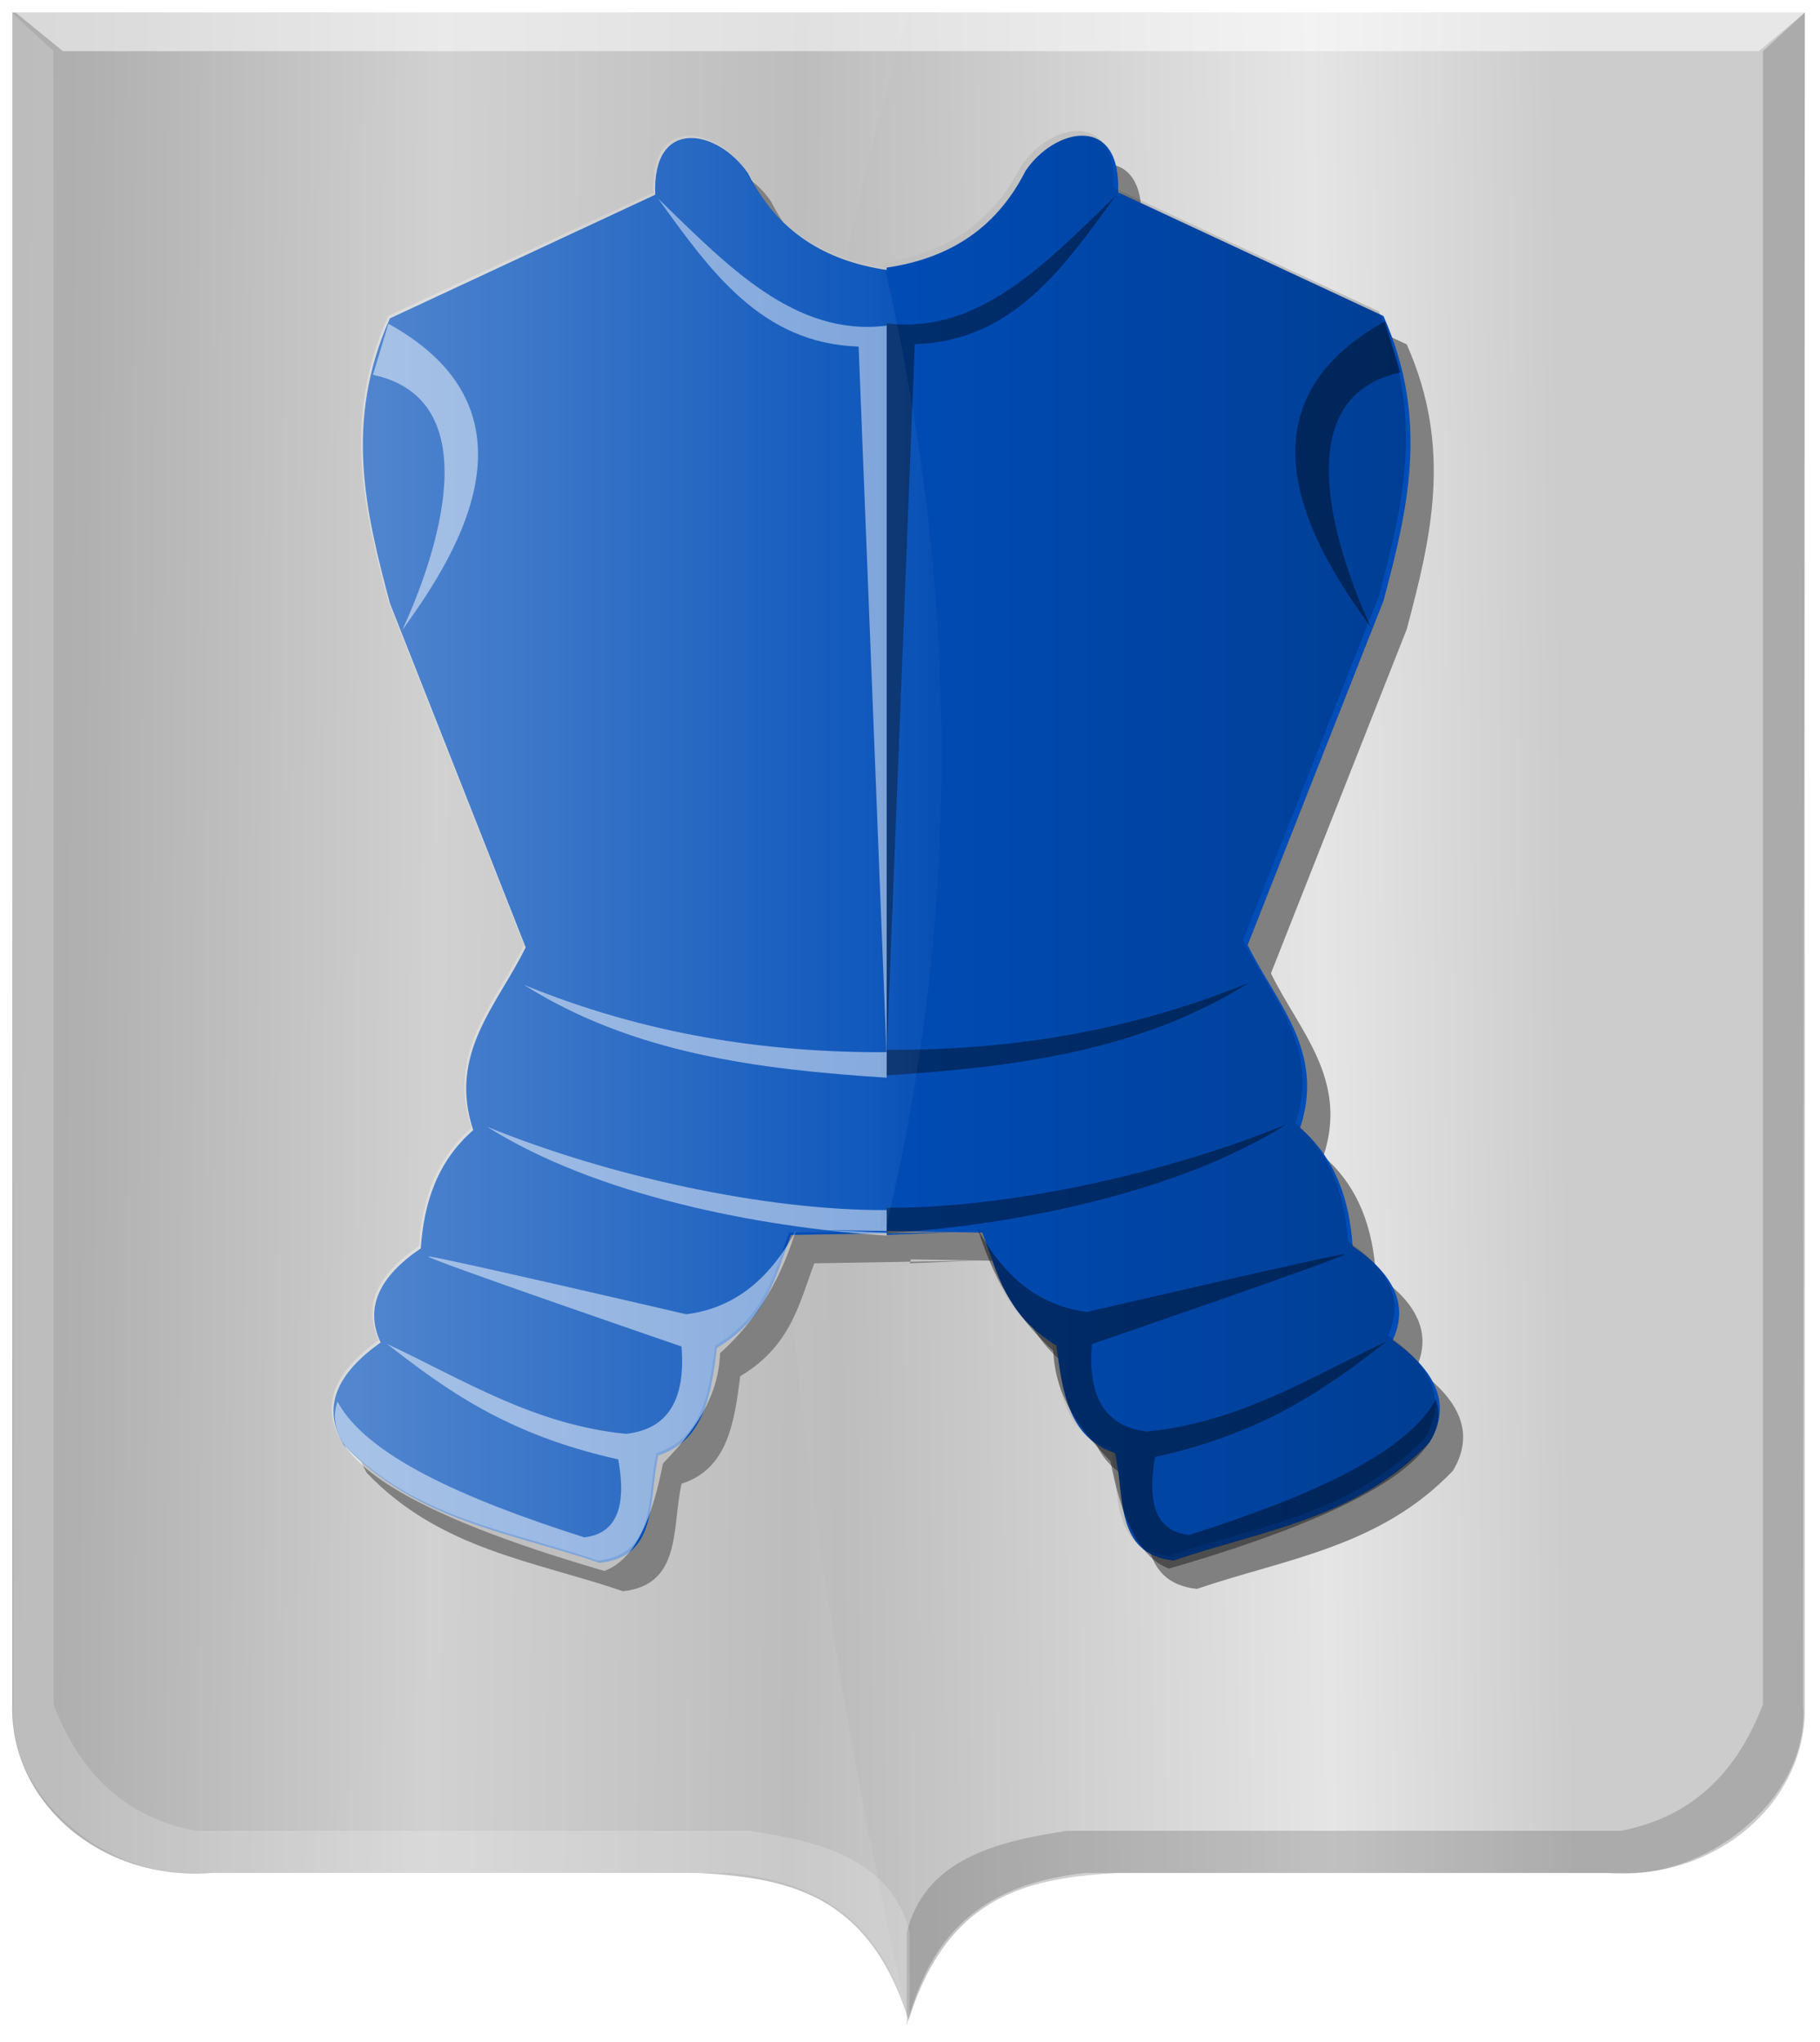
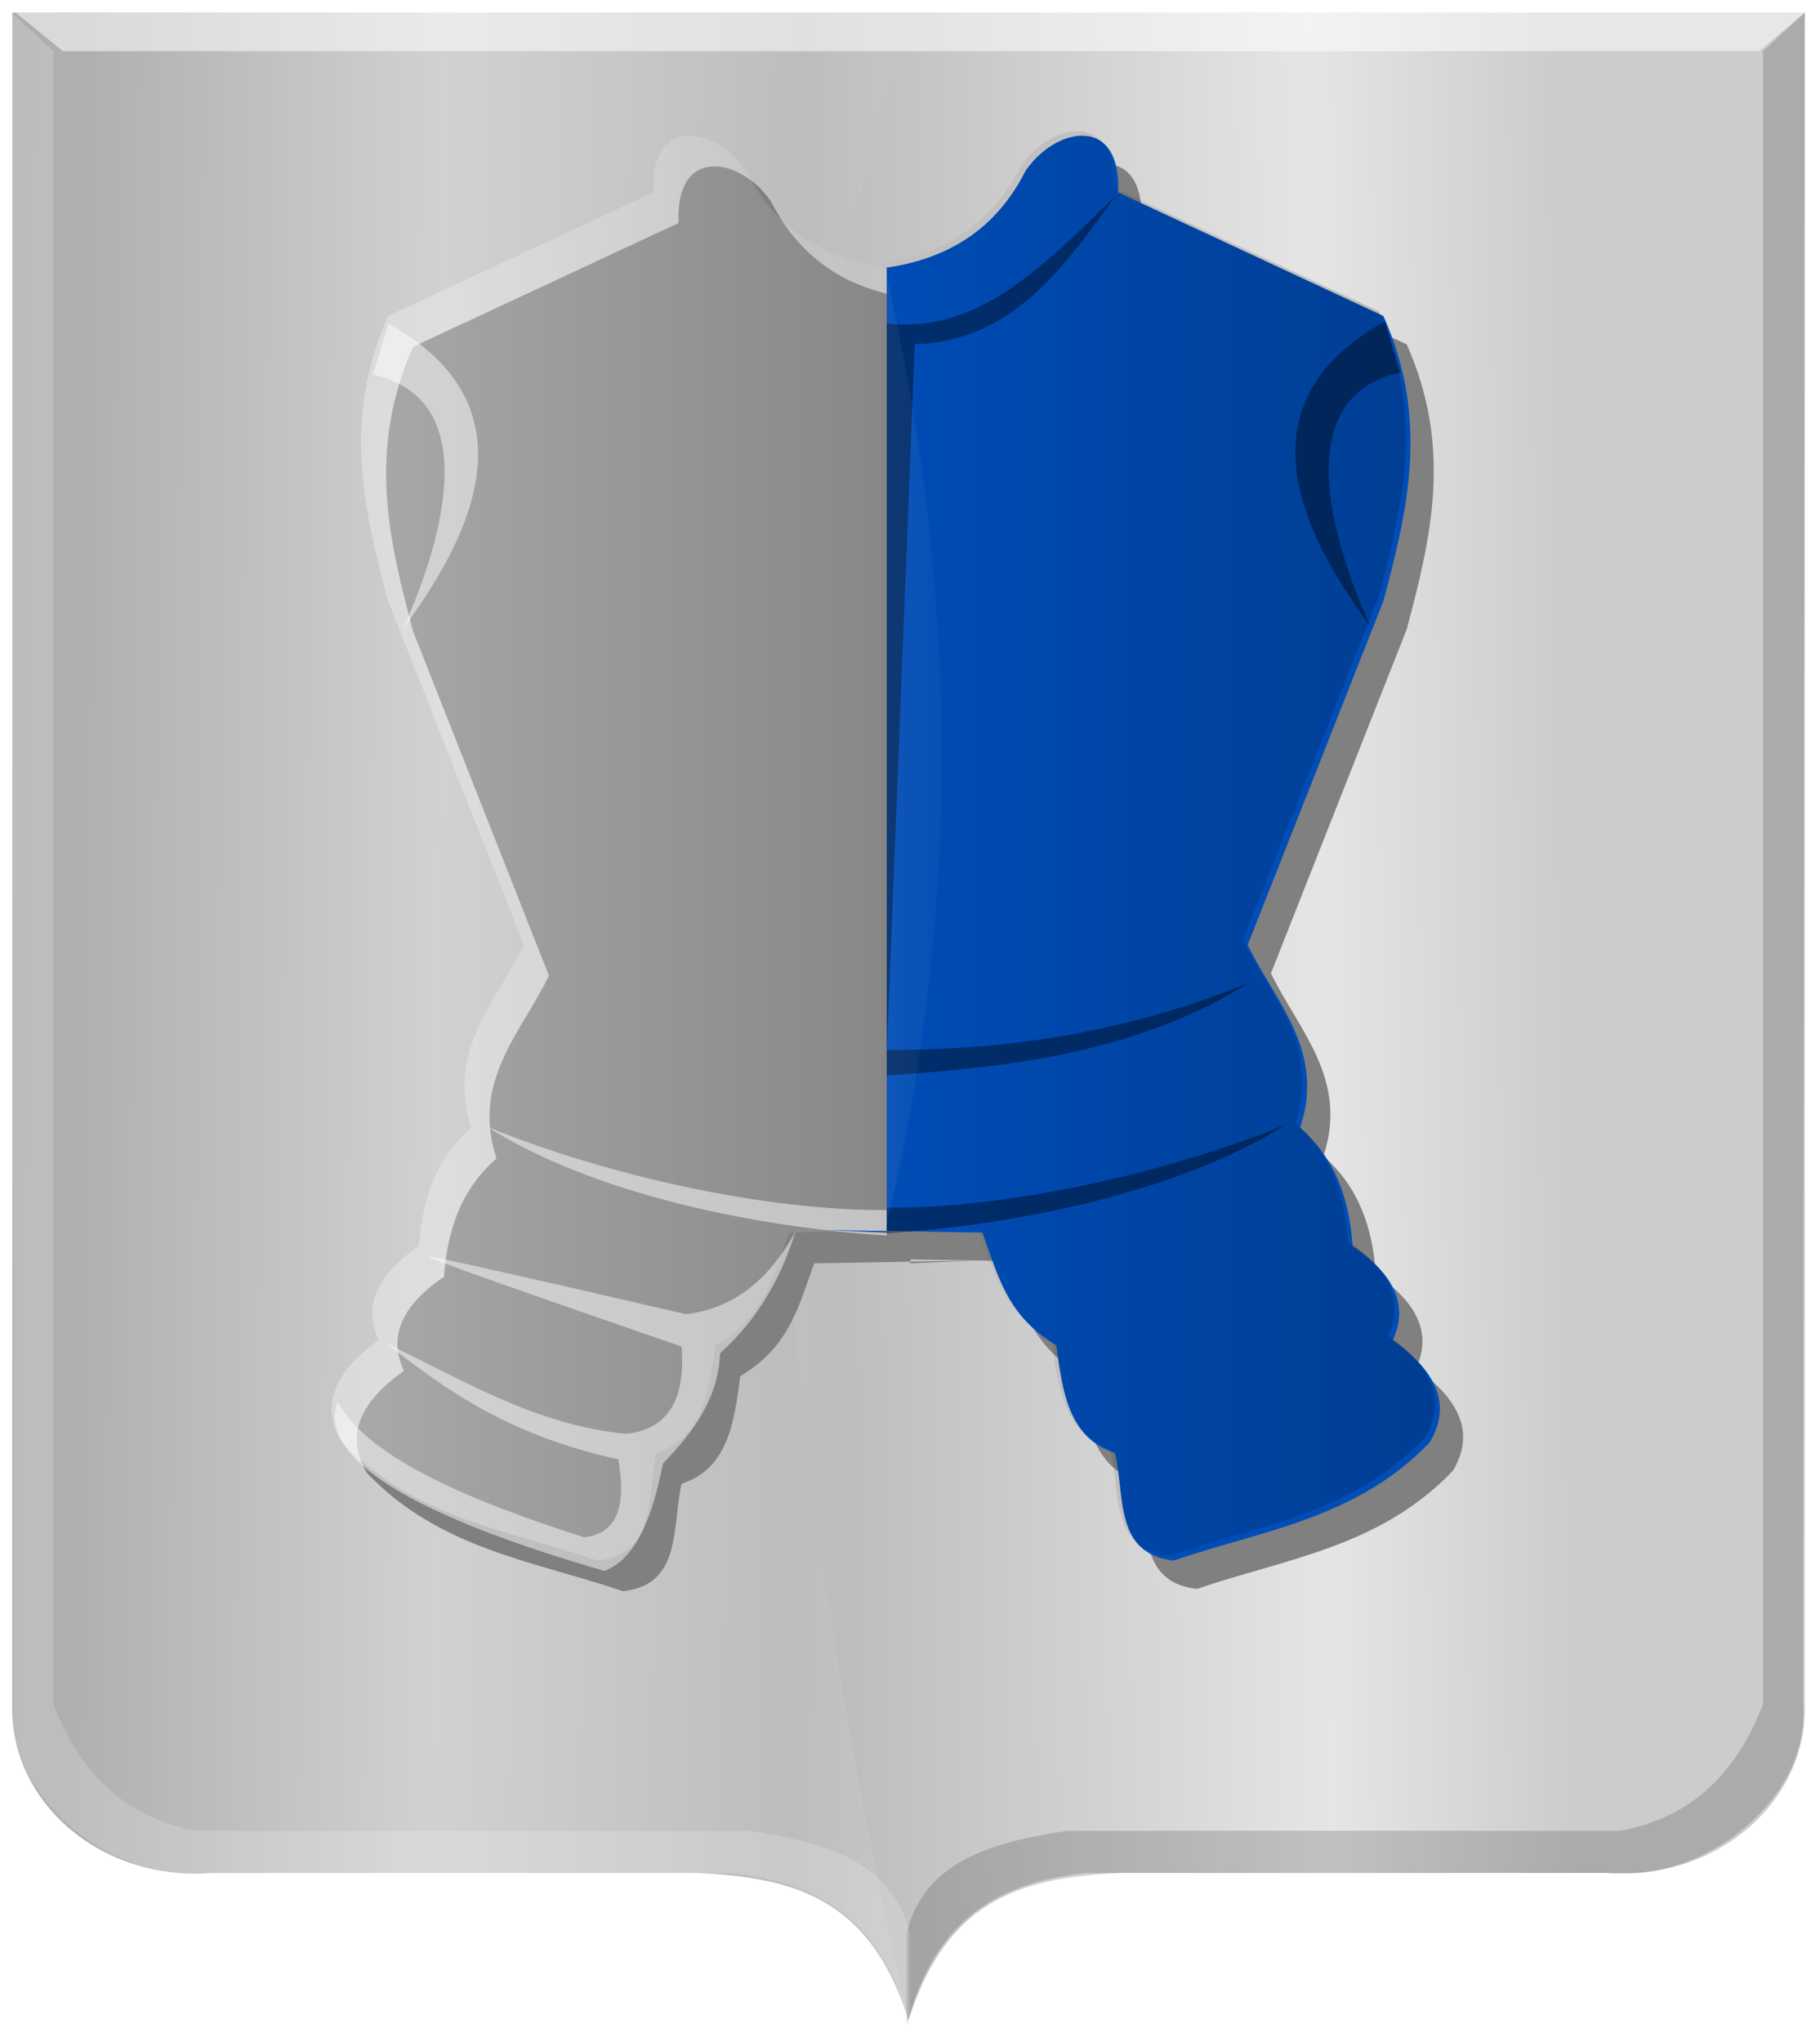
<svg xmlns="http://www.w3.org/2000/svg" xmlns:ns1="http://www.inkscape.org/namespaces/inkscape" xmlns:ns2="http://sodipodi.sourceforge.net/DTD/sodipodi-0.dtd" xmlns:xlink="http://www.w3.org/1999/xlink" width="165.188" height="185.25" id="svg4496" version="1.1" ns1:version="0.48.4 r9939" ns2:docname="polle.svg">
  <defs id="defs4498">
    <linearGradient y2="699.314" x2="370.185" y1="699.314" x1="77.852" gradientTransform="matrix(0.279,0,0,0.271,184.458,295.104)" gradientUnits="userSpaceOnUse" id="linearGradient5290" xlink:href="#linearGradient7089-7-1-7-0-2-3-4-2-1-3-8-3" ns1:collect="always" />
    <linearGradient ns1:collect="always" id="linearGradient7089-7-1-7-0-2-3-4-2-1-3-8-3">
      <stop style="stop-color:#ffffff;stop-opacity:1;" offset="0" id="stop7091-1-3-6-1-1-0-3-1-7-4-5-8" />
      <stop style="stop-color:#ffffff;stop-opacity:0;" offset="1" id="stop7093-1-8-1-6-6-4-1-7-0-1-9-3" />
    </linearGradient>
    <linearGradient y2="763.126" x2="18.253" y1="763.126" x1="-274.08" gradientTransform="matrix(0.279,0,0,0.271,282.732,277.839)" gradientUnits="userSpaceOnUse" id="linearGradient5292" xlink:href="#linearGradient7081-2-4-9-7-3-4-3-7-0-3-0-1" ns1:collect="always" />
    <linearGradient ns1:collect="always" id="linearGradient7081-2-4-9-7-3-4-3-7-0-3-0-1">
      <stop style="stop-color:#000000;stop-opacity:1;" offset="0" id="stop7083-7-2-2-5-1-3-3-8-6-8-2-0" />
      <stop style="stop-color:#000000;stop-opacity:0;" offset="1" id="stop7085-6-7-7-4-4-9-4-6-1-7-5-7" />
    </linearGradient>
    <linearGradient y2="623.9" x2="813.001" y1="623.9" x1="520.668" gradientTransform="matrix(-0.279,0,0,0.271,514.635,315.507)" gradientUnits="userSpaceOnUse" id="linearGradient5236" xlink:href="#linearGradient7151-4-9-2-2-4-1-1-6-5-7-5-9" ns1:collect="always" />
    <linearGradient ns1:collect="always" id="linearGradient7151-4-9-2-2-4-1-1-6-5-7-5-9">
      <stop style="stop-color:#000000;stop-opacity:1;" offset="0" id="stop7153-8-3-3-0-9-2-3-4-5-9-7-8" />
      <stop style="stop-color:#000000;stop-opacity:0;" offset="1" id="stop7155-8-1-2-9-2-3-8-8-2-5-7-8" />
    </linearGradient>
    <linearGradient y2="763.126" x2="18.253" y1="763.126" x1="-274.08" gradientTransform="matrix(-0.279,0,0,0.271,292.71,277.839)" gradientUnits="userSpaceOnUse" id="linearGradient5238" xlink:href="#linearGradient7081-8-4-8-1-3-7-9-4-5-8-3-4-8" ns1:collect="always" />
    <linearGradient ns1:collect="always" id="linearGradient7081-8-4-8-1-3-7-9-4-5-8-3-4-8">
      <stop style="stop-color:#000000;stop-opacity:1;" offset="0" id="stop7083-2-5-6-6-7-0-7-2-6-3-1-1-7" />
      <stop style="stop-color:#000000;stop-opacity:0;" offset="1" id="stop7085-4-5-5-8-2-6-2-7-2-2-2-7-7" />
    </linearGradient>
    <filter color-interpolation-filters="sRGB" ns1:collect="always" id="filter5211">
      <feGaussianBlur ns1:collect="always" stdDeviation="0.667" id="feGaussianBlur5213" />
    </filter>
    <linearGradient ns1:collect="always" xlink:href="#linearGradient21651" id="linearGradient4421" gradientUnits="userSpaceOnUse" x1="0" y1="174.07" x2="30" y2="174.07" gradientTransform="translate(0,158.891)" />
    <linearGradient id="linearGradient21651">
      <stop id="stop21653" offset="0" style="stop-color:#cc992d;stop-opacity:1;" />
      <stop id="stop21655" offset="0.143" style="stop-color:#e1a832;stop-opacity:1;" />
      <stop style="stop-color:#e5cf5c;stop-opacity:1;" offset="0.321" id="stop21657" />
      <stop id="stop21659" offset="0.5" style="stop-color:#e5c547;stop-opacity:1;" />
      <stop style="stop-color:#ffffa3;stop-opacity:1;" offset="0.75" id="stop21661" />
      <stop id="stop21663" offset="0.875" style="stop-color:#ffd94d;stop-opacity:1;" />
      <stop style="stop-color:#ffdb4e;stop-opacity:1;" offset="1" id="stop21665" />
    </linearGradient>
    <linearGradient gradientUnits="userSpaceOnUse" y2="174.07" x2="30" y1="174.07" x1="0" id="linearGradient4379" xlink:href="#linearGradient21651" ns1:collect="always" />
    <linearGradient id="linearGradient4070-8-2-8-8-7-0-6-5">
      <stop style="stop-color:#a3a3a3;stop-opacity:1;" offset="0" id="stop4072-1-2-6-4-1-4-7-9" />
      <stop style="stop-color:#b0b0b0;stop-opacity:1;" offset="0.143" id="stop4074-8-0-7-0-4-8-7-1" />
      <stop id="stop4076-6-1-0-3-7-5-9-8" offset="0.321" style="stop-color:#d1d1d1;stop-opacity:1;" />
      <stop style="stop-color:#bdbdbd;stop-opacity:1;" offset="0.5" id="stop4078-0-2-8-7-6-7-6-1" />
      <stop id="stop4080-2-7-1-8-8-3-4-7" offset="0.75" style="stop-color:#e5e5e5;stop-opacity:1;" />
      <stop style="stop-color:#cccccc;stop-opacity:1;" offset="0.875" id="stop4082-4-7-8-3-2-3-1-8" />
      <stop id="stop4084-9-0-3-1-3-0-9-6" offset="1" style="stop-color:#cccccc;stop-opacity:1;" />
    </linearGradient>
    <linearGradient gradientUnits="userSpaceOnUse" y2="204.963" x2="29.643" y1="204.963" x1="3.214" id="linearGradient4389" xlink:href="#linearGradient4070-8-2-8-8-7-0-6-5" ns1:collect="always" gradientTransform="translate(336.429,486.112)" />
    <linearGradient ns1:collect="always" xlink:href="#linearGradient21651" id="linearGradient5521" x1="205.264" y1="472.1" x2="351.091" y2="474.243" gradientUnits="userSpaceOnUse" />
    <linearGradient ns1:collect="always" xlink:href="#linearGradient61238-3-0-1-9-9" id="linearGradient61244-8-1-0-7-3" x1="-350.484" y1="-91.514" x2="-324.449" y2="-91.514" gradientUnits="userSpaceOnUse" gradientTransform="matrix(-2.24,0,0,1.951,-446.979,653.028)" />
    <linearGradient ns1:collect="always" id="linearGradient61238-3-0-1-9-9">
      <stop style="stop-color:#000000;stop-opacity:1;" offset="0" id="stop61240-1-4-2-6-5" />
      <stop style="stop-color:#000000;stop-opacity:0;" offset="1" id="stop61242-4-0-9-4-9" />
    </linearGradient>
    <linearGradient ns1:collect="always" xlink:href="#linearGradient61162-1-5-8-9-2" id="linearGradient61168-3-7-3-1-7" x1="-411.118" y1="-77.018" x2="-385.084" y2="-77.018" gradientUnits="userSpaceOnUse" gradientTransform="matrix(2.24,0,0,1.951,1156.892,625.174)" />
    <linearGradient ns1:collect="always" id="linearGradient61162-1-5-8-9-2">
      <stop style="stop-color:#ffffff;stop-opacity:1;" offset="0" id="stop61164-0-9-5-2-0" />
      <stop style="stop-color:#ffffff;stop-opacity:0;" offset="1" id="stop61166-4-0-1-6-2" />
    </linearGradient>
    <filter color-interpolation-filters="sRGB" ns1:collect="always" id="filter81559">
      <feGaussianBlur ns1:collect="always" stdDeviation="0.577" id="feGaussianBlur81561" />
    </filter>
    <filter color-interpolation-filters="sRGB" ns1:collect="always" id="filter81583">
      <feGaussianBlur ns1:collect="always" stdDeviation="0.577" id="feGaussianBlur81585" />
    </filter>
    <linearGradient ns1:collect="always" xlink:href="#linearGradient21651-4" id="linearGradient4421-4" gradientUnits="userSpaceOnUse" x1="0" y1="174.07" x2="30" y2="174.07" gradientTransform="translate(0,158.891)" />
    <linearGradient id="linearGradient21651-4">
      <stop id="stop21653-9" offset="0" style="stop-color:#cc992d;stop-opacity:1;" />
      <stop id="stop21655-4" offset="0.143" style="stop-color:#e1a832;stop-opacity:1;" />
      <stop style="stop-color:#e5cf5c;stop-opacity:1;" offset="0.321" id="stop21657-6" />
      <stop id="stop21659-0" offset="0.5" style="stop-color:#e5c547;stop-opacity:1;" />
      <stop style="stop-color:#ffffa3;stop-opacity:1;" offset="0.75" id="stop21661-3" />
      <stop id="stop21663-6" offset="0.875" style="stop-color:#ffd94d;stop-opacity:1;" />
      <stop style="stop-color:#ffdb4e;stop-opacity:1;" offset="1" id="stop21665-2" />
    </linearGradient>
    <linearGradient gradientUnits="userSpaceOnUse" y2="174.07" x2="30" y1="174.07" x1="0" id="linearGradient4379-0" xlink:href="#linearGradient21651-4" ns1:collect="always" />
    <linearGradient id="linearGradient4070-8-2-8-8-7-0-6-5-8">
      <stop style="stop-color:#a3a3a3;stop-opacity:1;" offset="0" id="stop4072-1-2-6-4-1-4-7-9-8" />
      <stop style="stop-color:#b0b0b0;stop-opacity:1;" offset="0.143" id="stop4074-8-0-7-0-4-8-7-1-2" />
      <stop id="stop4076-6-1-0-3-7-5-9-8-7" offset="0.321" style="stop-color:#d1d1d1;stop-opacity:1;" />
      <stop style="stop-color:#bdbdbd;stop-opacity:1;" offset="0.5" id="stop4078-0-2-8-7-6-7-6-1-7" />
      <stop id="stop4080-2-7-1-8-8-3-4-7-1" offset="0.75" style="stop-color:#e5e5e5;stop-opacity:1;" />
      <stop style="stop-color:#cccccc;stop-opacity:1;" offset="0.875" id="stop4082-4-7-8-3-2-3-1-8-2" />
      <stop id="stop4084-9-0-3-1-3-0-9-6-6" offset="1" style="stop-color:#cccccc;stop-opacity:1;" />
    </linearGradient>
    <linearGradient gradientUnits="userSpaceOnUse" y2="204.963" x2="29.643" y1="204.963" x1="3.214" id="linearGradient4389-6" xlink:href="#linearGradient4070-8-2-8-8-7-0-6-5-8" ns1:collect="always" gradientTransform="translate(336.429,486.112)" />
    <linearGradient ns1:collect="always" xlink:href="#linearGradient4070-8-2-8-8-7-0-6-5-8" id="linearGradient6338" x1="190.358" y1="482.838" x2="367.596" y2="480.695" gradientUnits="userSpaceOnUse" />
    <linearGradient ns1:collect="always" xlink:href="#linearGradient4070-8-2-8-8-7-0-6-5-8" id="linearGradient6346" x1="184.607" y1="482.123" x2="366.244" y2="483.552" gradientUnits="userSpaceOnUse" />
  </defs>
  <ns2:namedview id="base" pagecolor="#ffffff" bordercolor="#666666" borderopacity="1.0" ns1:pageopacity="0.0" ns1:pageshadow="2" ns1:zoom="1.4" ns1:cx="193.98835" ns1:cy="77.296668" ns1:document-units="px" ns1:current-layer="layer1" showgrid="false" fit-margin-top="0" fit-margin-left="0" fit-margin-right="0" fit-margin-bottom="0" ns1:window-width="1600" ns1:window-height="837" ns1:window-x="-8" ns1:window-y="-8" ns1:window-maximized="1" />
  <g ns1:label="Laag 1" ns1:groupmode="layer" id="layer1" transform="translate(-203.281,-388.469)">
    <path ns1:connector-curvature="0" ns2:nodetypes="cccccccc" id="path2830" d="m 285.744,389.608 -81.346,0 0,153.51 c -0.268,8.742 7.939,16.084 18.111,15.287 l 22.892,0 21.231,0 c 7.905,0.447 15.495,1.718 19.111,13.376 l 0,-182.174 z" style="fill:url(#linearGradient6346);fill-opacity:1;stroke:#000000;stroke-width:1px;stroke-linecap:butt;stroke-linejoin:miter;stroke-opacity:0" />
    <path ns1:connector-curvature="0" ns2:nodetypes="cccccccc" id="path2830-77" d="m 285.744,389.608 81.346,0 0,153.51 c 0.268,8.742 -7.939,16.084 -18.111,15.287 l -22.892,0 -21.231,0 c -7.905,0.447 -15.495,1.718 -19.111,13.376 -13.623,-59.923 -18.287,-120.373 0,-182.174 z" style="fill:url(#linearGradient6338);fill-opacity:1;stroke:#000000;stroke-width:1px;stroke-linecap:butt;stroke-linejoin:miter;stroke-opacity:0" />
    <path ns1:connector-curvature="0" ns2:nodetypes="ccccccccccc" id="path4051-6" d="m 367.091,389.608 -3.803,3.503 0,150.007 c -2.285,5.955 -6.209,10.175 -12.896,11.465 l -50.262,0 c -6.831,1.012 -12.943,2.773 -14.55,9.236 l 0,8.44 c 2.55,-10.11 8.838,-13.019 16.203,-13.854 l 49.105,0 c 7.561,0.185 16.719,-6.887 16.038,-15.287 l 0.165,-153.51 z" style="fill:#000000;fill-opacity:0.164;stroke:#000000;stroke-width:1px;stroke-linecap:butt;stroke-linejoin:miter;stroke-opacity:0" />
    <path ns1:connector-curvature="0" id="path4075-7" d="m 204.692,389.608 4.299,3.503 153.928,0 4.172,-3.503 -162.399,0 z" style="fill:#ffffff;fill-opacity:0.533;stroke:#000000;stroke-width:1px;stroke-linecap:butt;stroke-linejoin:miter;stroke-opacity:0" />
    <path ns1:connector-curvature="0" ns2:nodetypes="ccccccccccc" id="path4051" d="m 204.337,389.608 3.803,3.503 0,150.007 c 2.285,5.955 6.209,10.175 12.896,11.465 l 50.262,0 c 6.831,1.012 12.943,2.773 14.55,9.236 l 0,8.44 c -2.55,-10.11 -8.838,-13.019 -16.203,-13.854 l -49.105,0 c -7.561,0.185 -16.719,-6.887 -16.038,-15.287 l -0.165,-153.51 z" style="fill:#ffffff;fill-opacity:0.18;stroke:#000000;stroke-width:1px;stroke-linecap:butt;stroke-linejoin:miter;stroke-opacity:0" />
    <path ns1:connector-curvature="0" style="fill:#808080;fill-opacity:1;stroke:#000000;stroke-width:1px;stroke-linecap:butt;stroke-linejoin:miter;stroke-opacity:0;filter:url(#filter81583)" d="m 240.783,419.926 c -4.215,9.456 -2.177,17.668 0,25.852 l 12.322,31.217 c -2.516,5.181 -7.078,9.599 -4.761,16.584 -3.261,2.848 -4.477,6.587 -4.761,10.731 -3.737,2.531 -5.13,5.354 -3.641,8.536 -3.927,2.784 -5.404,5.834 -3.361,9.268 6.638,6.961 15.222,7.989 23.244,10.731 5.393,-0.584 4.418,-5.862 5.321,-9.755 4.194,-1.355 4.775,-5.541 5.321,-9.755 4.585,-2.734 5.346,-6.578 6.721,-10.243 l 14.562,-0.244 -5.881,0.244 c 6.907,-28.722 6.823,-57.913 0,-87.555 -5.504,-0.808 -9.896,-3.423 -12.602,-8.78 -2.7,-3.978 -8.705,-5.173 -8.401,1.951 l -24.084,11.219 z" id="path61047-9-2" ns2:nodetypes="ccccccccccccccccc" />
    <path ns1:connector-curvature="0" style="fill:#808080;fill-opacity:1;stroke:#000000;stroke-width:1px;stroke-linecap:butt;stroke-linejoin:miter;stroke-opacity:0;filter:url(#filter81559)" d="m 330.958,419.714 c 4.215,9.456 2.177,17.668 0,25.852 L 318.636,476.783 c 2.516,5.181 7.078,9.599 4.761,16.584 3.261,2.848 4.477,6.587 4.761,10.731 3.737,2.531 5.13,5.354 3.641,8.536 3.927,2.784 5.404,5.834 3.361,9.268 -6.638,6.961 -15.222,7.989 -23.244,10.731 -5.393,-0.584 -4.418,-5.862 -5.321,-9.755 -4.194,-1.355 -4.775,-5.541 -5.321,-9.755 -4.585,-2.734 -5.346,-6.578 -6.721,-10.243 l -14.562,-0.244 5.881,0.244 0,-87.555 c 5.504,-0.808 9.896,-3.423 12.602,-8.78 2.7,-3.978 8.705,-5.173 8.401,1.951 l 24.084,11.219 z" id="path61047-7-3-7" ns2:nodetypes="ccccccccccccccccc" />
-     <path ns1:connector-curvature="0" style="fill:#004db8;fill-opacity:1;stroke:#000000;stroke-width:1px;stroke-linecap:butt;stroke-linejoin:miter;stroke-opacity:0" d="m 238.672,417.354 c -4.215,9.456 -2.177,17.668 0,25.852 l 12.322,31.217 c -2.516,5.181 -7.078,9.599 -4.761,16.584 -3.261,2.848 -4.477,6.587 -4.761,10.731 -3.737,2.531 -5.13,5.354 -3.641,8.536 -3.927,2.784 -5.404,5.834 -3.361,9.268 6.638,6.961 15.222,7.989 23.244,10.731 5.393,-0.584 4.418,-5.862 5.321,-9.755 4.194,-1.355 4.775,-5.541 5.321,-9.755 4.585,-2.734 5.346,-6.578 6.721,-10.243 l 14.562,-0.244 -5.881,0.244 c 6.907,-28.722 6.823,-57.913 0,-87.555 -5.504,-0.808 -9.896,-3.423 -12.602,-8.78 -2.7,-3.978 -8.705,-5.173 -8.401,1.951 l -24.084,11.219 z" id="path61047-9" ns2:nodetypes="ccccccccccccccccc" />
    <path ns1:connector-curvature="0" style="fill:#ffffff;fill-opacity:0.495;stroke:#000000;stroke-width:1px;stroke-linecap:butt;stroke-linejoin:miter;stroke-opacity:0" d="m 238.532,417.842 -1.4,4.634 c 10.667,2.283 5.678,16.608 2.66,23.169 4.07,-5.716 13.836,-19.482 -1.26,-27.803 z" id="path61073-8" ns2:nodetypes="cccc" />
-     <path ns1:connector-curvature="0" style="fill:#ffffff;fill-opacity:0.495;stroke:#000000;stroke-width:1px;stroke-linecap:butt;stroke-linejoin:miter;stroke-opacity:0" d="m 250.854,477.837 c 10.968,4.483 21.937,6.16 32.905,6.097 l 0,2.317 c -11.664,-0.746 -23.084,-2.212 -32.905,-8.414 z" id="path61075-9" ns2:nodetypes="cccc" />
    <path ns1:connector-curvature="0" style="fill:#ffffff;fill-opacity:0.495;stroke:#000000;stroke-width:1px;stroke-linecap:butt;stroke-linejoin:miter;stroke-opacity:0" d="m 247.493,490.702 c 10.968,4.483 25.297,7.624 36.266,7.56 l 0,2.317 c -11.664,-0.746 -26.445,-3.675 -36.266,-9.877 z" id="path61075-2-1" ns2:nodetypes="cccc" />
    <path ns1:connector-curvature="0" style="fill:#ffffff;fill-opacity:0.495;stroke:#000000;stroke-width:1px;stroke-linecap:butt;stroke-linejoin:miter;stroke-opacity:0" d="m 275.498,500.153 c -1.276,4.139 -3.349,7.931 -6.861,11.097 -0.15,4.118 -2.444,7.169 -5.181,9.999 -0.967,4.938 -2.494,8.705 -5.321,9.755 -17.655,-5.122 -25.985,-10.243 -24.224,-15.365 2.598,4.843 11.253,8.769 22.404,12.316 2.96,-0.337 3.854,-2.834 3.08,-7.073 -10.114,-2.245 -15.644,-6.332 -21.003,-10.487 6.929,3.256 13.378,7.347 21.704,8.17 3.707,-0.396 5.441,-2.978 5.041,-7.926 0,0 -23.804,-8.17 -22.964,-8.17 0.84,0 23.384,5.244 23.384,5.244 4.03,-0.494 7.405,-2.84 9.942,-7.56 z" id="path61099-7" ns2:nodetypes="ccccccccccscc" />
-     <path ns1:connector-curvature="0" style="fill:#ffffff;fill-opacity:0.468;stroke:#000000;stroke-width:1px;stroke-linecap:butt;stroke-linejoin:miter;stroke-opacity:0" d="m 262.994,406.462 c 6.279,6.09 12.437,12.602 20.765,11.554 l 0,66.394 -2.547,-64.497 c -8.84,-0.267 -13.495,-6.911 -18.218,-13.451 z" id="path61101-3" ns2:nodetypes="ccccc" />
    <path ns1:connector-curvature="0" style="fill:#004db8;fill-opacity:1;stroke:#000000;stroke-width:1px;stroke-linecap:butt;stroke-linejoin:miter;stroke-opacity:0" d="m 328.846,417.141 c 4.215,9.456 2.177,17.668 0,25.852 l -12.322,31.217 c 2.516,5.181 7.078,9.599 4.761,16.584 3.261,2.848 4.477,6.587 4.761,10.731 3.737,2.531 5.13,5.354 3.641,8.536 3.927,2.784 5.404,5.834 3.361,9.268 -6.638,6.961 -15.222,7.989 -23.244,10.731 -5.393,-0.584 -4.418,-5.862 -5.321,-9.755 -4.194,-1.355 -4.775,-5.541 -5.321,-9.755 -4.585,-2.734 -5.346,-6.578 -6.721,-10.243 l -14.562,-0.244 5.881,0.244 0,-87.555 c 5.504,-0.808 9.896,-3.423 12.602,-8.78 2.7,-3.978 8.705,-5.173 8.401,1.951 l 24.084,11.219 z" id="path61047-7-3" ns2:nodetypes="ccccccccccccccccc" />
    <path ns1:connector-curvature="0" style="fill:#000000;fill-opacity:0.402;stroke:#000000;stroke-width:1px;stroke-linecap:butt;stroke-linejoin:miter;stroke-opacity:0" d="m 328.986,417.629 1.4,4.634 c -10.667,2.283 -5.678,16.608 -2.66,23.169 -4.07,-5.716 -13.836,-19.482 1.26,-27.803 z" id="path61073-2-0" ns2:nodetypes="cccc" />
    <path ns1:connector-curvature="0" style="fill:#000000;fill-opacity:0.402;stroke:#000000;stroke-width:1px;stroke-linecap:butt;stroke-linejoin:miter;stroke-opacity:0" d="m 316.664,477.625 c -10.968,4.483 -21.937,6.161 -32.905,6.097 l 0,2.317 c 11.664,-0.746 23.084,-2.212 32.905,-8.414 z" id="path61075-5-7" ns2:nodetypes="cccc" />
    <path ns1:connector-curvature="0" style="fill:#000000;fill-opacity:0.402;stroke:#000000;stroke-width:1px;stroke-linecap:butt;stroke-linejoin:miter;stroke-opacity:0" d="m 320.025,490.49 c -10.968,4.483 -25.297,7.624 -36.266,7.56 l 0,2.317 c 11.664,-0.746 26.445,-3.675 36.266,-9.877 z" id="path61075-2-8-6" ns2:nodetypes="cccc" />
-     <path ns1:connector-curvature="0" style="fill:#000000;fill-opacity:0.402;stroke:#000000;stroke-width:1px;stroke-linecap:butt;stroke-linejoin:miter;stroke-opacity:0" d="m 292.02,499.94 c 1.276,4.139 3.349,7.931 6.861,11.097 0.15,4.118 2.444,7.169 5.181,9.999 0.967,4.938 2.494,8.705 5.321,9.755 17.655,-5.122 25.985,-10.243 24.224,-15.365 -2.598,4.843 -11.253,8.769 -22.404,12.316 -2.96,-0.337 -3.854,-2.834 -3.08,-7.073 10.114,-2.245 15.644,-6.332 21.003,-10.487 -6.929,3.256 -13.378,7.347 -21.704,8.17 -3.707,-0.396 -5.441,-2.978 -5.041,-7.926 0,0 23.804,-8.17 22.964,-8.17 -0.84,0 -23.384,5.244 -23.384,5.244 -4.03,-0.494 -7.405,-2.84 -9.942,-7.56 z" id="path61099-4-6" ns2:nodetypes="ccccccccccscc" />
    <path ns1:connector-curvature="0" style="fill:#000000;fill-opacity:0.402;stroke:#000000;stroke-width:1px;stroke-linecap:butt;stroke-linejoin:miter;stroke-opacity:0" d="m 304.524,406.249 c -6.279,6.09 -12.437,12.602 -20.765,11.554 l 0,66.394 2.547,-64.497 c 8.84,-0.267 13.495,-6.911 18.218,-13.451 z" id="path61101-7-0" ns2:nodetypes="ccccc" />
    <path ns1:connector-curvature="0" style="opacity:0.32;fill:url(#linearGradient61168-3-7-3-1-7);fill-opacity:1;stroke:#000000;stroke-width:1px;stroke-linecap:butt;stroke-linejoin:miter;stroke-opacity:0" d="m 238.506,417.141 c -4.215,9.456 -2.177,17.668 0,25.852 l 12.322,31.217 c -2.516,5.181 -7.078,9.599 -4.761,16.584 -3.261,2.848 -4.477,6.587 -4.761,10.731 -3.737,2.531 -5.13,5.354 -3.641,8.536 -3.927,2.784 -5.404,5.834 -3.361,9.268 6.638,6.961 15.222,7.989 23.244,10.731 5.393,-0.584 4.418,-5.862 5.321,-9.755 4.194,-1.355 4.775,-5.541 5.321,-9.755 4.585,-2.734 5.346,-6.578 6.721,-10.243 l 14.562,-0.244 -5.881,0.244 c 6.907,-28.722 6.823,-57.913 0,-87.555 -5.504,-0.808 -9.896,-3.423 -12.602,-8.78 -2.7,-3.978 -8.705,-5.173 -8.401,1.951 l -24.084,11.219 z" id="path61047-3-2" ns2:nodetypes="ccccccccccccccccc" />
    <path ns1:connector-curvature="0" style="opacity:0.22;fill:url(#linearGradient61244-8-1-0-7-3);fill-opacity:1;stroke:#000000;stroke-width:1px;stroke-linecap:butt;stroke-linejoin:miter;stroke-opacity:0" d="m 328.424,416.714 c 4.215,9.456 2.177,17.668 0,25.852 l -12.322,31.217 c 2.516,5.181 7.078,9.599 4.761,16.584 3.261,2.848 4.477,6.587 4.761,10.731 3.737,2.531 5.13,5.354 3.641,8.536 3.927,2.784 5.404,5.834 3.361,9.268 -6.638,6.961 -15.222,7.989 -23.244,10.731 -5.393,-0.584 -4.418,-5.862 -5.321,-9.755 -4.194,-1.355 -4.775,-5.541 -5.321,-9.755 -4.585,-2.734 -5.346,-6.578 -6.721,-10.243 l -14.562,-0.244 5.881,0.244 0,-87.555 c 5.504,-0.808 9.896,-3.423 12.602,-8.78 2.7,-3.978 8.705,-5.173 8.401,1.951 l 24.084,11.219 z" id="path61047-7-2-8" ns2:nodetypes="ccccccccccccccccc" />
  </g>
</svg>